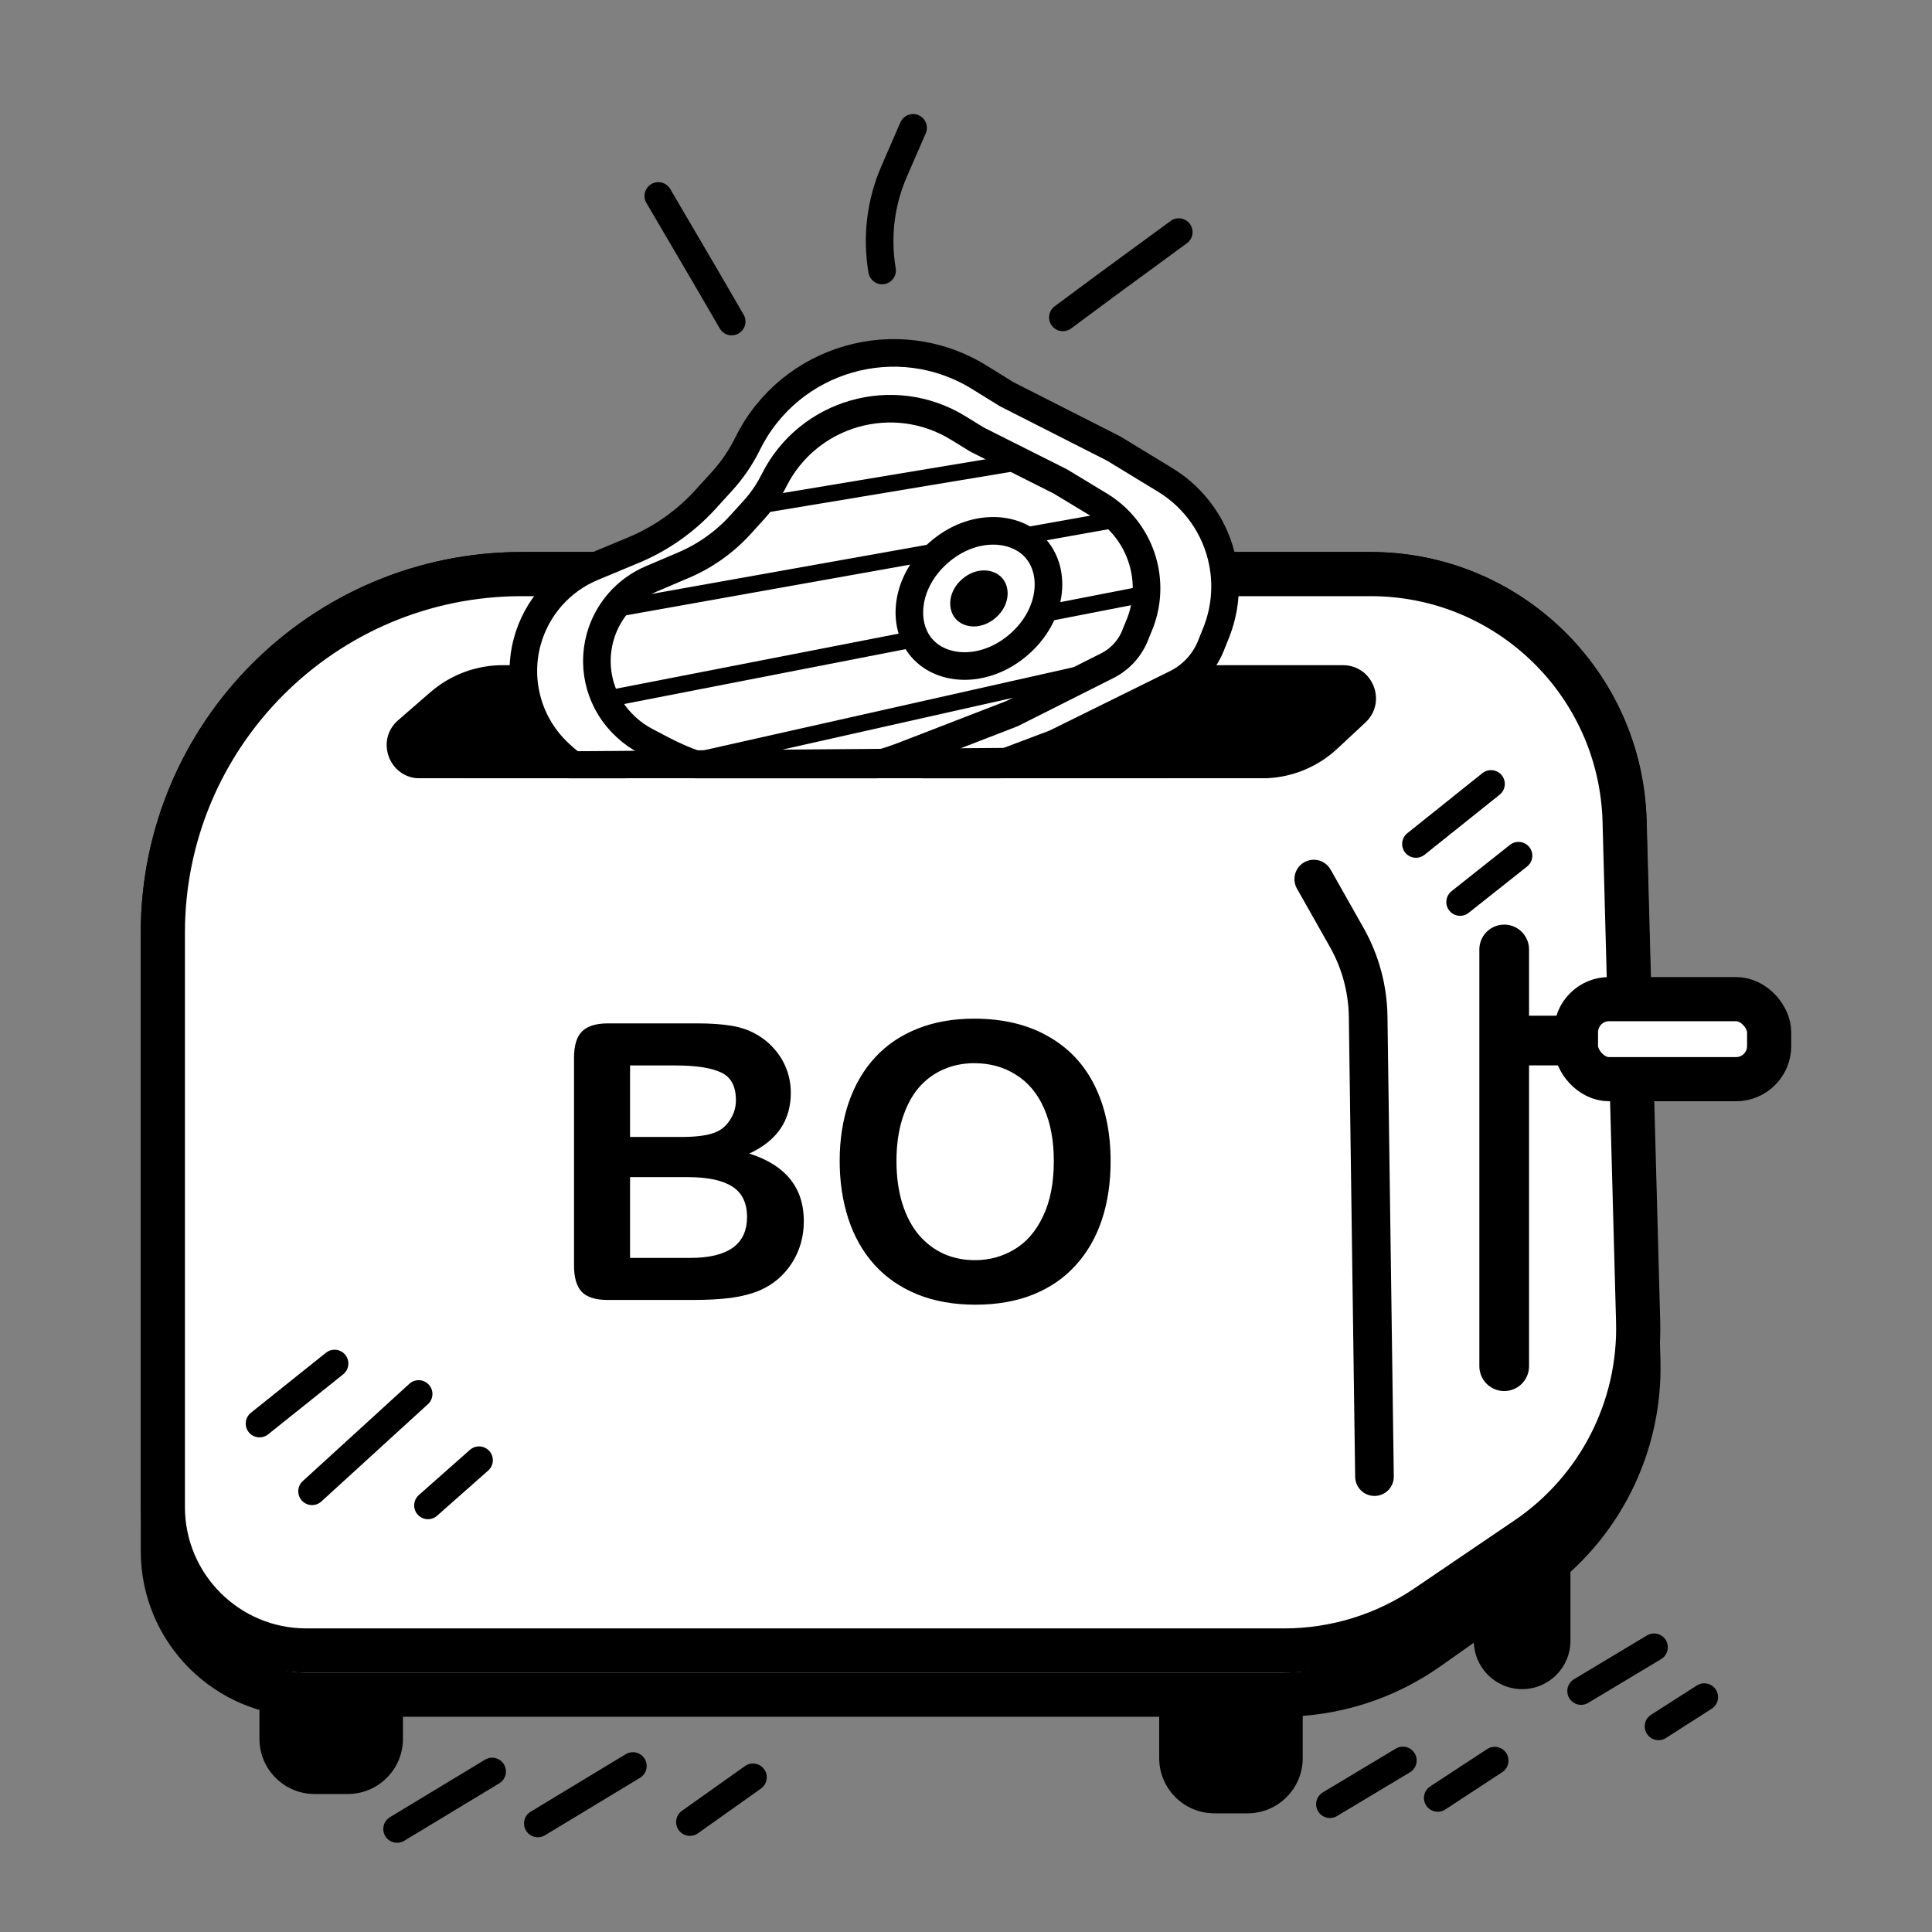
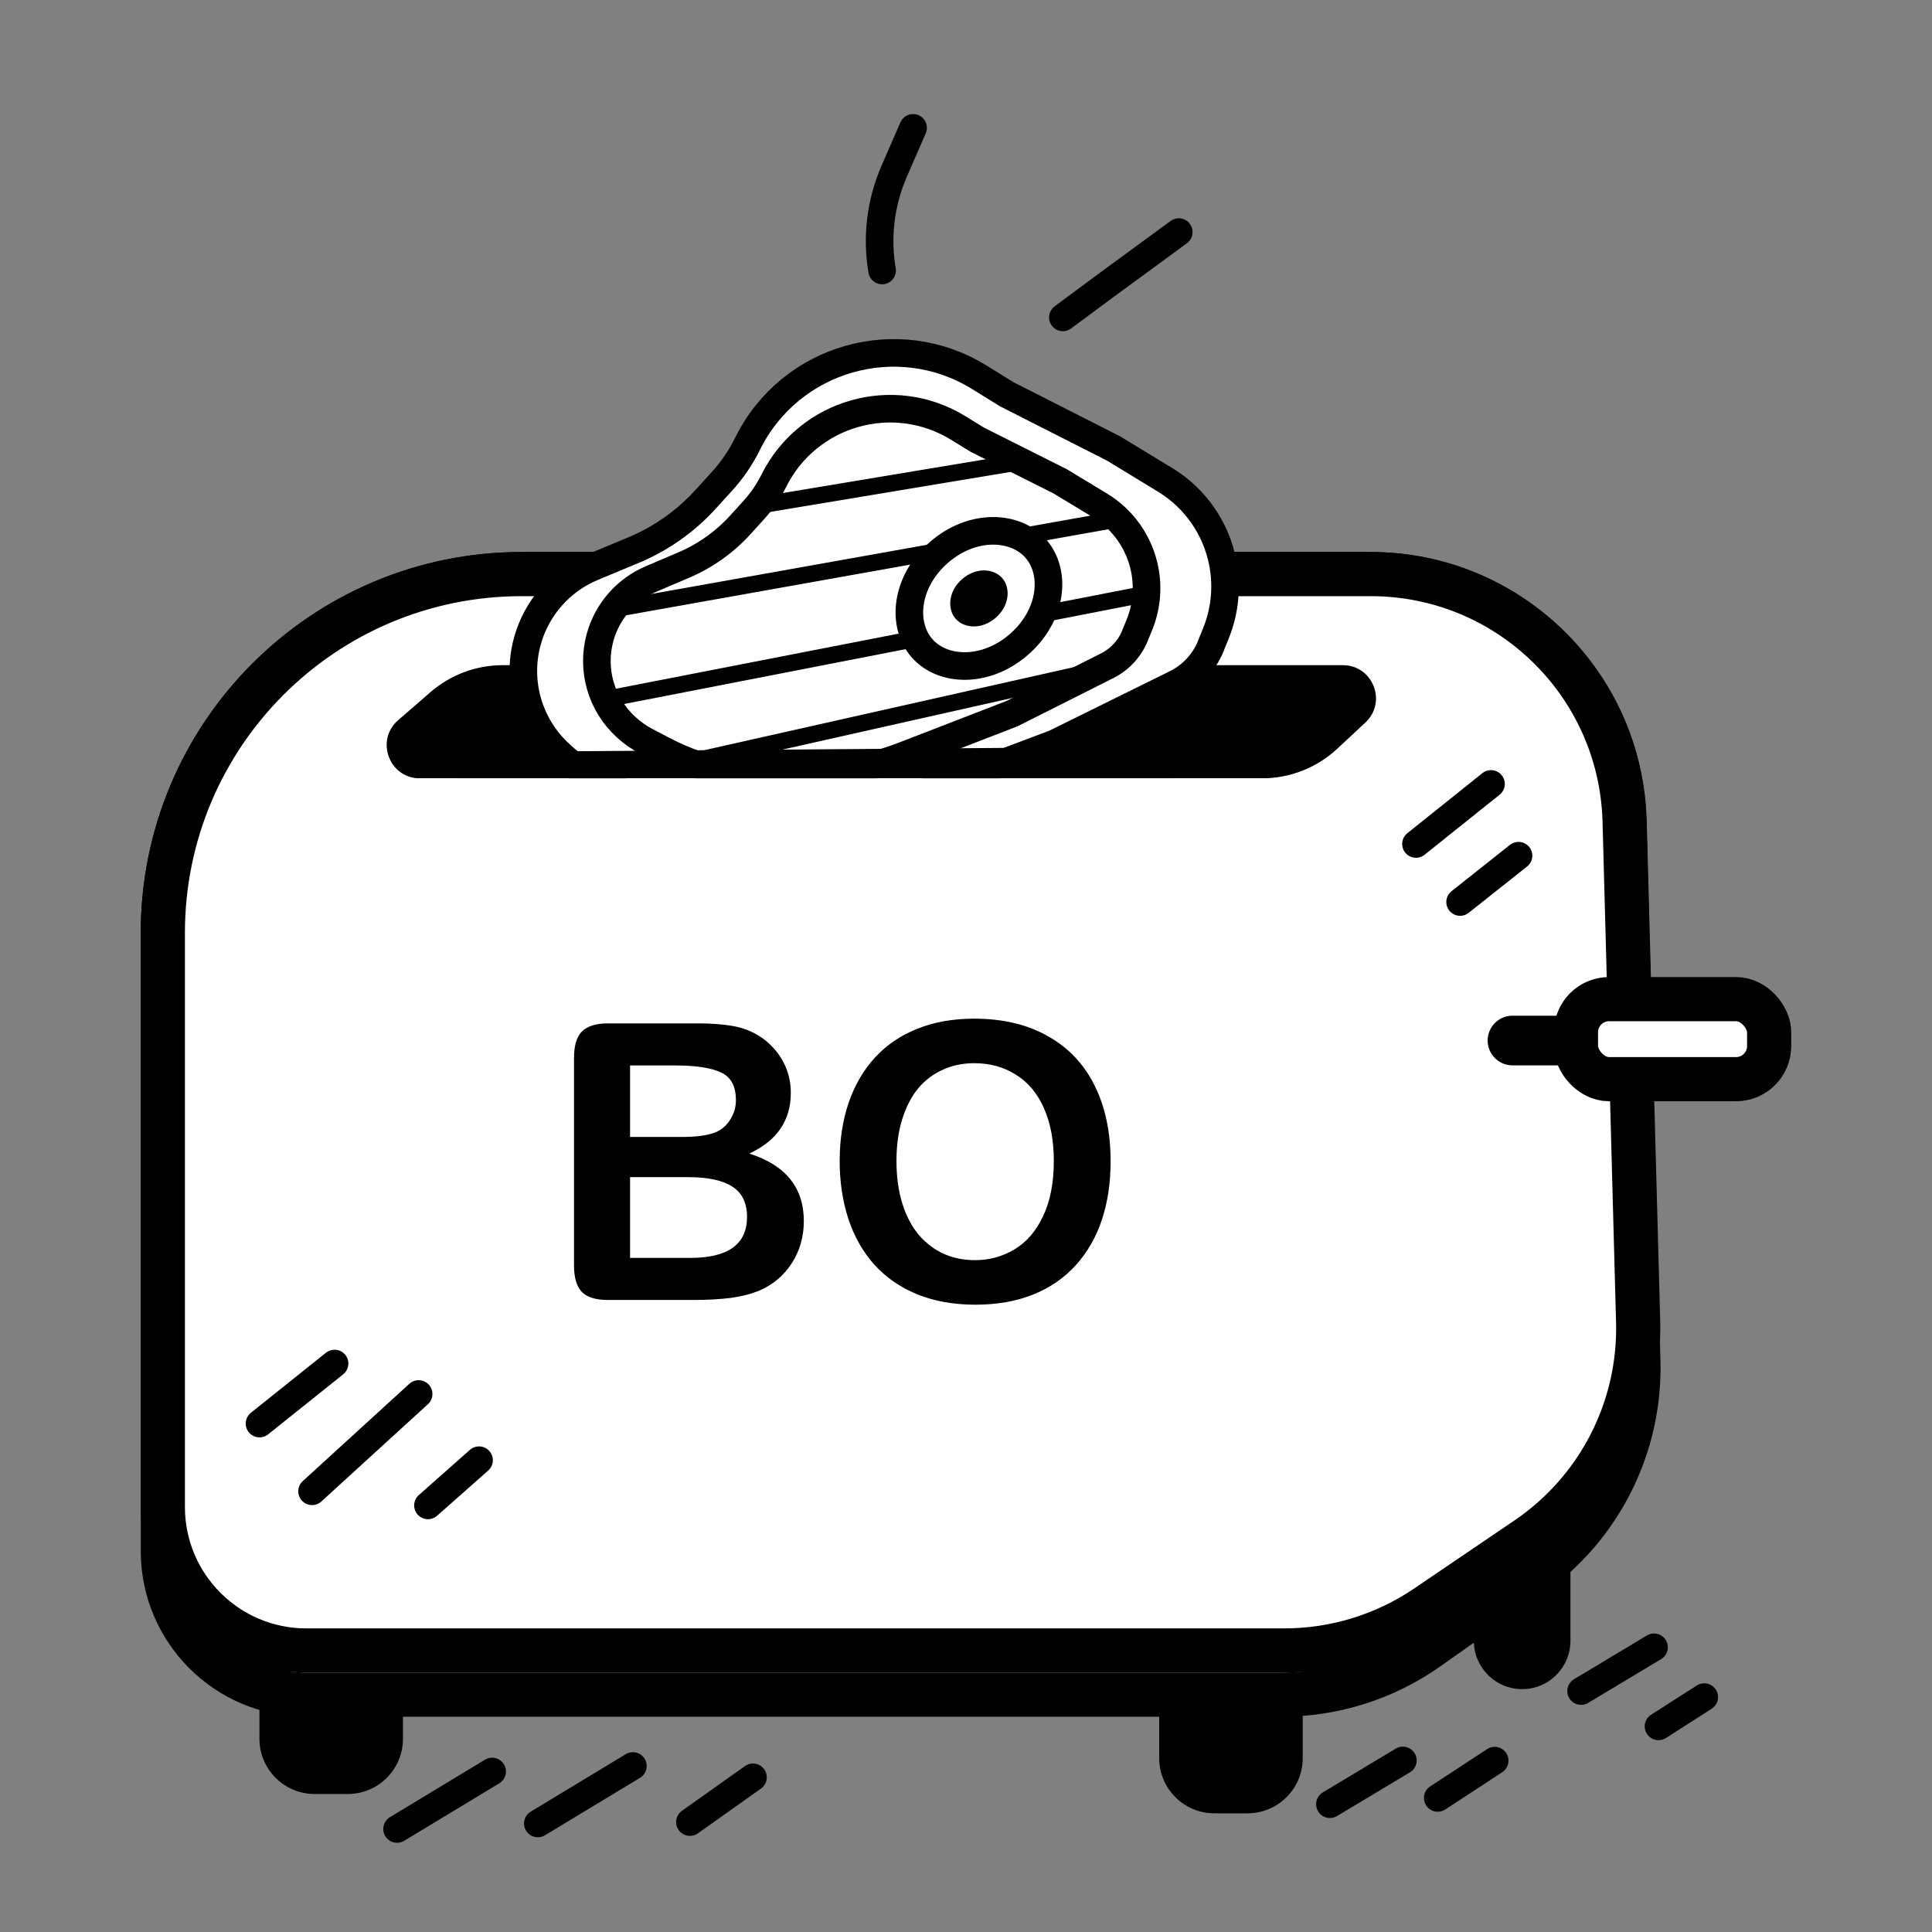
<svg xmlns="http://www.w3.org/2000/svg" width="700" height="700" viewBox="0 0 700 700" fill="none">
  <rect x="0" y="0" width="700" height="700" fill="#808080" stroke="none" />
  <path d="M189 208.003H496.563C546.443 208.003 587.237 247.752 588.532 297.615L593.614 493.244C594.413 523.977 579.806 553.078 554.686 570.803L517.312 597.174C501.793 608.125 483.265 614.003 464.271 614.003H111C82.281 614.003 59 590.722 59 562.003V338.003C59 266.206 117.203 208.003 189 208.003Z" fill="white" stroke="black" stroke-width="16" />
  <path d="M189 208.003H496.663C546.506 208.003 587.285 247.696 588.63 297.521L593.526 478.881C594.373 510.237 579.185 539.864 553.232 557.482L516.937 582.122C501.691 592.471 483.69 598.003 465.264 598.003H111C82.281 598.003 59 574.722 59 546.003V338.003C59 266.206 117.203 208.003 189 208.003Z" fill="white" stroke="black" stroke-width="16" />
  <path d="M94 608.003H146V630.003C146 641.049 137.046 650.003 126 650.003H114C102.954 650.003 94 641.049 94 630.003V608.003Z" fill="black" />
  <path d="M420 613.003H472V637.003C472 648.049 463.046 657.003 452 657.003H440C428.954 657.003 420 648.049 420 637.003V613.003Z" fill="black" />
  <path d="M534 572.503L569 564.003V594.503C569 604.168 561.165 612.003 551.5 612.003C541.835 612.003 534 604.168 534 594.503V572.503Z" fill="black" />
  <line x1="121.219" y1="494.031" x2="94.028" y2="515.784" stroke="black" stroke-width="10" stroke-linecap="round" />
  <line x1="540.219" y1="284.033" x2="513.028" y2="305.786" stroke="black" stroke-width="10" stroke-linecap="round" />
  <line x1="550.189" y1="310.03" x2="529.024" y2="326.816" stroke="black" stroke-width="10" stroke-linecap="round" />
-   <line x1="545" y1="344.005" x2="545" y2="495.005" stroke="black" stroke-width="18" stroke-linecap="round" />
  <line x1="548" y1="377.005" x2="569" y2="377.005" stroke="black" stroke-width="18" stroke-linecap="round" />
  <line x1="151.679" y1="505.067" x2="113.064" y2="540.325" stroke="black" stroke-width="10" stroke-linecap="round" />
  <line x1="173.568" y1="529.062" x2="155.058" y2="545.437" stroke="black" stroke-width="10" stroke-linecap="round" />
  <line x1="178.308" y1="641.851" x2="143.866" y2="662.676" stroke="black" stroke-width="10" stroke-linecap="round" />
  <line x1="229.308" y1="639.851" x2="194.866" y2="660.676" stroke="black" stroke-width="10" stroke-linecap="round" />
  <line x1="272.816" y1="643.956" x2="249.971" y2="660.169" stroke="black" stroke-width="10" stroke-linecap="round" />
  <path d="M385.101 115L400.601 103.5L427.089 84.092" stroke="black" stroke-width="10" stroke-linecap="round" />
  <path d="M319.601 98C317.536 85.861 319.053 73.383 323.965 62.092L330.826 46.318" stroke="black" stroke-width="10" stroke-linecap="round" />
-   <path d="M265.101 116.5L256.101 101L238.521 71" stroke="black" stroke-width="10" stroke-linecap="round" />
  <line x1="541.558" y1="637.907" x2="520.922" y2="651.427" stroke="black" stroke-width="10" stroke-linecap="round" />
  <line x1="617.484" y1="614.891" x2="600.907" y2="625.501" stroke="black" stroke-width="10" stroke-linecap="round" />
  <line x1="599.285" y1="596.843" x2="572.86" y2="612.698" stroke="black" stroke-width="10" stroke-linecap="round" />
  <line x1="508.285" y1="637.845" x2="481.86" y2="653.7" stroke="black" stroke-width="10" stroke-linecap="round" />
  <path d="M155.937 250.801C163.213 244.483 172.526 241.004 182.162 241.004H486.524C497.42 241.004 502.676 254.354 494.706 261.783L484.531 271.266C477.126 278.167 467.381 282.004 457.259 282.004H152.124C141.021 282.004 135.872 268.223 144.256 260.943L155.937 250.801Z" fill="black" />
  <path d="M354.845 136.708L364.737 142.83L403.471 162.5L422.174 173.885C433.038 180.498 440.611 191.384 443.035 203.869C444.7 212.446 443.843 221.321 440.567 229.42L439.122 232.993C436.844 239.395 432.162 244.657 426.07 247.666L382.213 269.321L329.298 289.269C321.543 292.192 313.454 294.141 305.218 295.068L282.618 297.614C262.619 299.867 242.406 296.034 224.62 286.614L212.662 280.281C209.442 278.575 206.452 276.466 203.766 274.003L202.83 273.145C191.599 262.849 187.05 247.148 191.039 232.443C194.337 220.284 203.075 210.334 214.706 205.493L229.504 199.334C239.448 195.195 248.36 188.92 255.608 180.953L261.594 174.373C265.304 170.295 268.424 165.718 270.864 160.774C286.274 129.546 325.234 118.381 354.845 136.708Z" fill="white" stroke="black" stroke-width="10" />
  <path d="M347.206 155.079L354.012 159.267L384.172 174.426L398.477 183.082C407.069 188.281 413.026 196.91 414.841 206.788C416.06 213.417 415.345 220.256 412.783 226.49L411.525 229.553C409.69 234.609 405.991 238.772 401.187 241.191L366.708 258.545L327.547 273.703C319.859 276.679 311.832 278.693 303.649 279.698L291.63 281.176C273.963 283.347 256.054 280.079 240.293 271.809L233.976 268.494C231.444 267.165 229.095 265.512 226.99 263.577L226.714 263.324C217.758 255.093 214.179 242.533 217.45 230.817C220.091 221.359 226.886 213.613 235.919 209.764L247.721 204.734C255.554 201.396 262.572 196.404 268.294 190.099L273.107 184.797C276.005 181.603 278.452 178.026 280.377 174.166C292.724 149.412 323.647 140.58 347.206 155.079Z" fill="white" stroke="black" stroke-width="10" />
  <line x1="223.066" y1="220.559" x2="403.585" y2="188.347" stroke="black" stroke-width="6" />
  <line x1="223.568" y1="252.516" x2="413.989" y2="215.407" stroke="black" stroke-width="6" />
  <line x1="246.782" y1="276.766" x2="392.767" y2="243.958" stroke="black" stroke-width="6" />
  <path d="M340.174 200.164C352.241 189.655 367.851 190.237 375.338 198.835C382.825 207.432 381.257 222.973 369.19 233.482C357.123 243.99 341.514 243.409 334.027 234.812C326.539 226.215 328.107 210.673 340.174 200.164Z" fill="white" stroke="black" stroke-width="10" />
  <path d="M350.562 212.092C354.399 208.751 358.927 209.203 360.87 211.434C362.813 213.665 362.639 218.212 358.802 221.554C354.966 224.895 350.438 224.442 348.495 222.211C346.552 219.981 346.725 215.433 350.562 212.092Z" fill="black" stroke="black" stroke-width="6" />
  <line x1="276.102" y1="182.926" x2="368.768" y2="167.499" stroke="black" stroke-width="6" />
  <path d="M166.054 272.793C167.016 272.601 167.994 272.501 168.974 272.493L424.787 270.503C424.929 270.502 425.069 270.518 425.207 270.551C431.899 272.154 430.735 282.004 423.854 282.004H166.967C161.349 282.004 160.546 273.895 166.054 272.793Z" fill="black" />
  <rect x="130" y="282.004" width="376" height="72" fill="white" />
-   <path d="M476 318.505L487.95 339.648C492.904 348.412 495.572 358.281 495.711 368.347L498 535.005" stroke="black" stroke-width="14" stroke-linecap="round" />
  <rect x="571" y="362.005" width="70" height="29" rx="12" fill="white" stroke="black" stroke-width="16" />
  <path d="M250.91 471.005H220.285C215.865 471.005 212.697 470.026 210.783 468.066C208.915 466.061 207.98 462.893 207.98 458.564V383.232C207.98 378.811 208.938 375.644 210.852 373.73C212.811 371.77 215.956 370.791 220.285 370.791H252.756C257.541 370.791 261.688 371.087 265.197 371.679C268.706 372.272 271.851 373.411 274.631 375.097C277.001 376.51 279.097 378.31 280.92 380.498C282.743 382.639 284.133 385.032 285.09 387.675C286.047 390.273 286.525 393.03 286.525 395.947C286.525 405.973 281.512 413.31 271.486 417.958C284.657 422.151 291.242 430.309 291.242 442.431C291.242 448.037 289.807 453.095 286.936 457.607C284.064 462.073 280.191 465.377 275.314 467.519C272.261 468.795 268.752 469.707 264.787 470.253C260.822 470.755 256.197 471.005 250.91 471.005ZM249.406 426.503H228.283V455.761H250.09C263.807 455.761 270.666 450.817 270.666 440.927C270.666 435.869 268.889 432.2 265.334 429.921C261.779 427.643 256.47 426.503 249.406 426.503ZM228.283 386.035V411.943H246.877C251.936 411.943 255.832 411.464 258.566 410.507C261.346 409.55 263.465 407.727 264.924 405.039C266.063 403.125 266.633 400.983 266.633 398.613C266.633 393.554 264.833 390.205 261.232 388.564C257.632 386.878 252.141 386.035 244.758 386.035H228.283ZM352.971 369.082C363.361 369.082 372.271 371.201 379.699 375.439C387.173 379.632 392.824 385.625 396.652 393.417C400.48 401.165 402.395 410.279 402.395 420.761C402.395 428.509 401.346 435.55 399.25 441.884C397.154 448.219 394.009 453.71 389.816 458.359C385.624 463.007 380.474 466.562 374.367 469.023C368.26 471.484 361.265 472.714 353.381 472.714C345.542 472.714 338.524 471.461 332.326 468.955C326.128 466.403 320.956 462.825 316.809 458.222C312.661 453.619 309.517 448.082 307.375 441.611C305.279 435.139 304.23 428.144 304.23 420.625C304.23 412.923 305.324 405.859 307.512 399.433C309.745 393.007 312.958 387.539 317.15 383.027C321.343 378.515 326.447 375.074 332.463 372.705C338.479 370.289 345.314 369.082 352.971 369.082ZM381.818 420.625C381.818 413.287 380.633 406.93 378.264 401.552C375.894 396.175 372.499 392.119 368.078 389.384C363.703 386.604 358.667 385.214 352.971 385.214C348.915 385.214 345.155 385.989 341.691 387.539C338.273 389.042 335.311 391.253 332.805 394.169C330.344 397.086 328.384 400.823 326.926 405.38C325.513 409.892 324.807 414.973 324.807 420.625C324.807 426.321 325.513 431.471 326.926 436.074C328.384 440.677 330.412 444.505 333.01 447.558C335.653 450.566 338.661 452.822 342.033 454.326C345.451 455.83 349.188 456.582 353.244 456.582C358.439 456.582 363.202 455.283 367.531 452.685C371.906 450.087 375.37 446.077 377.922 440.654C380.52 435.231 381.818 428.554 381.818 420.625Z" fill="black" />
</svg>